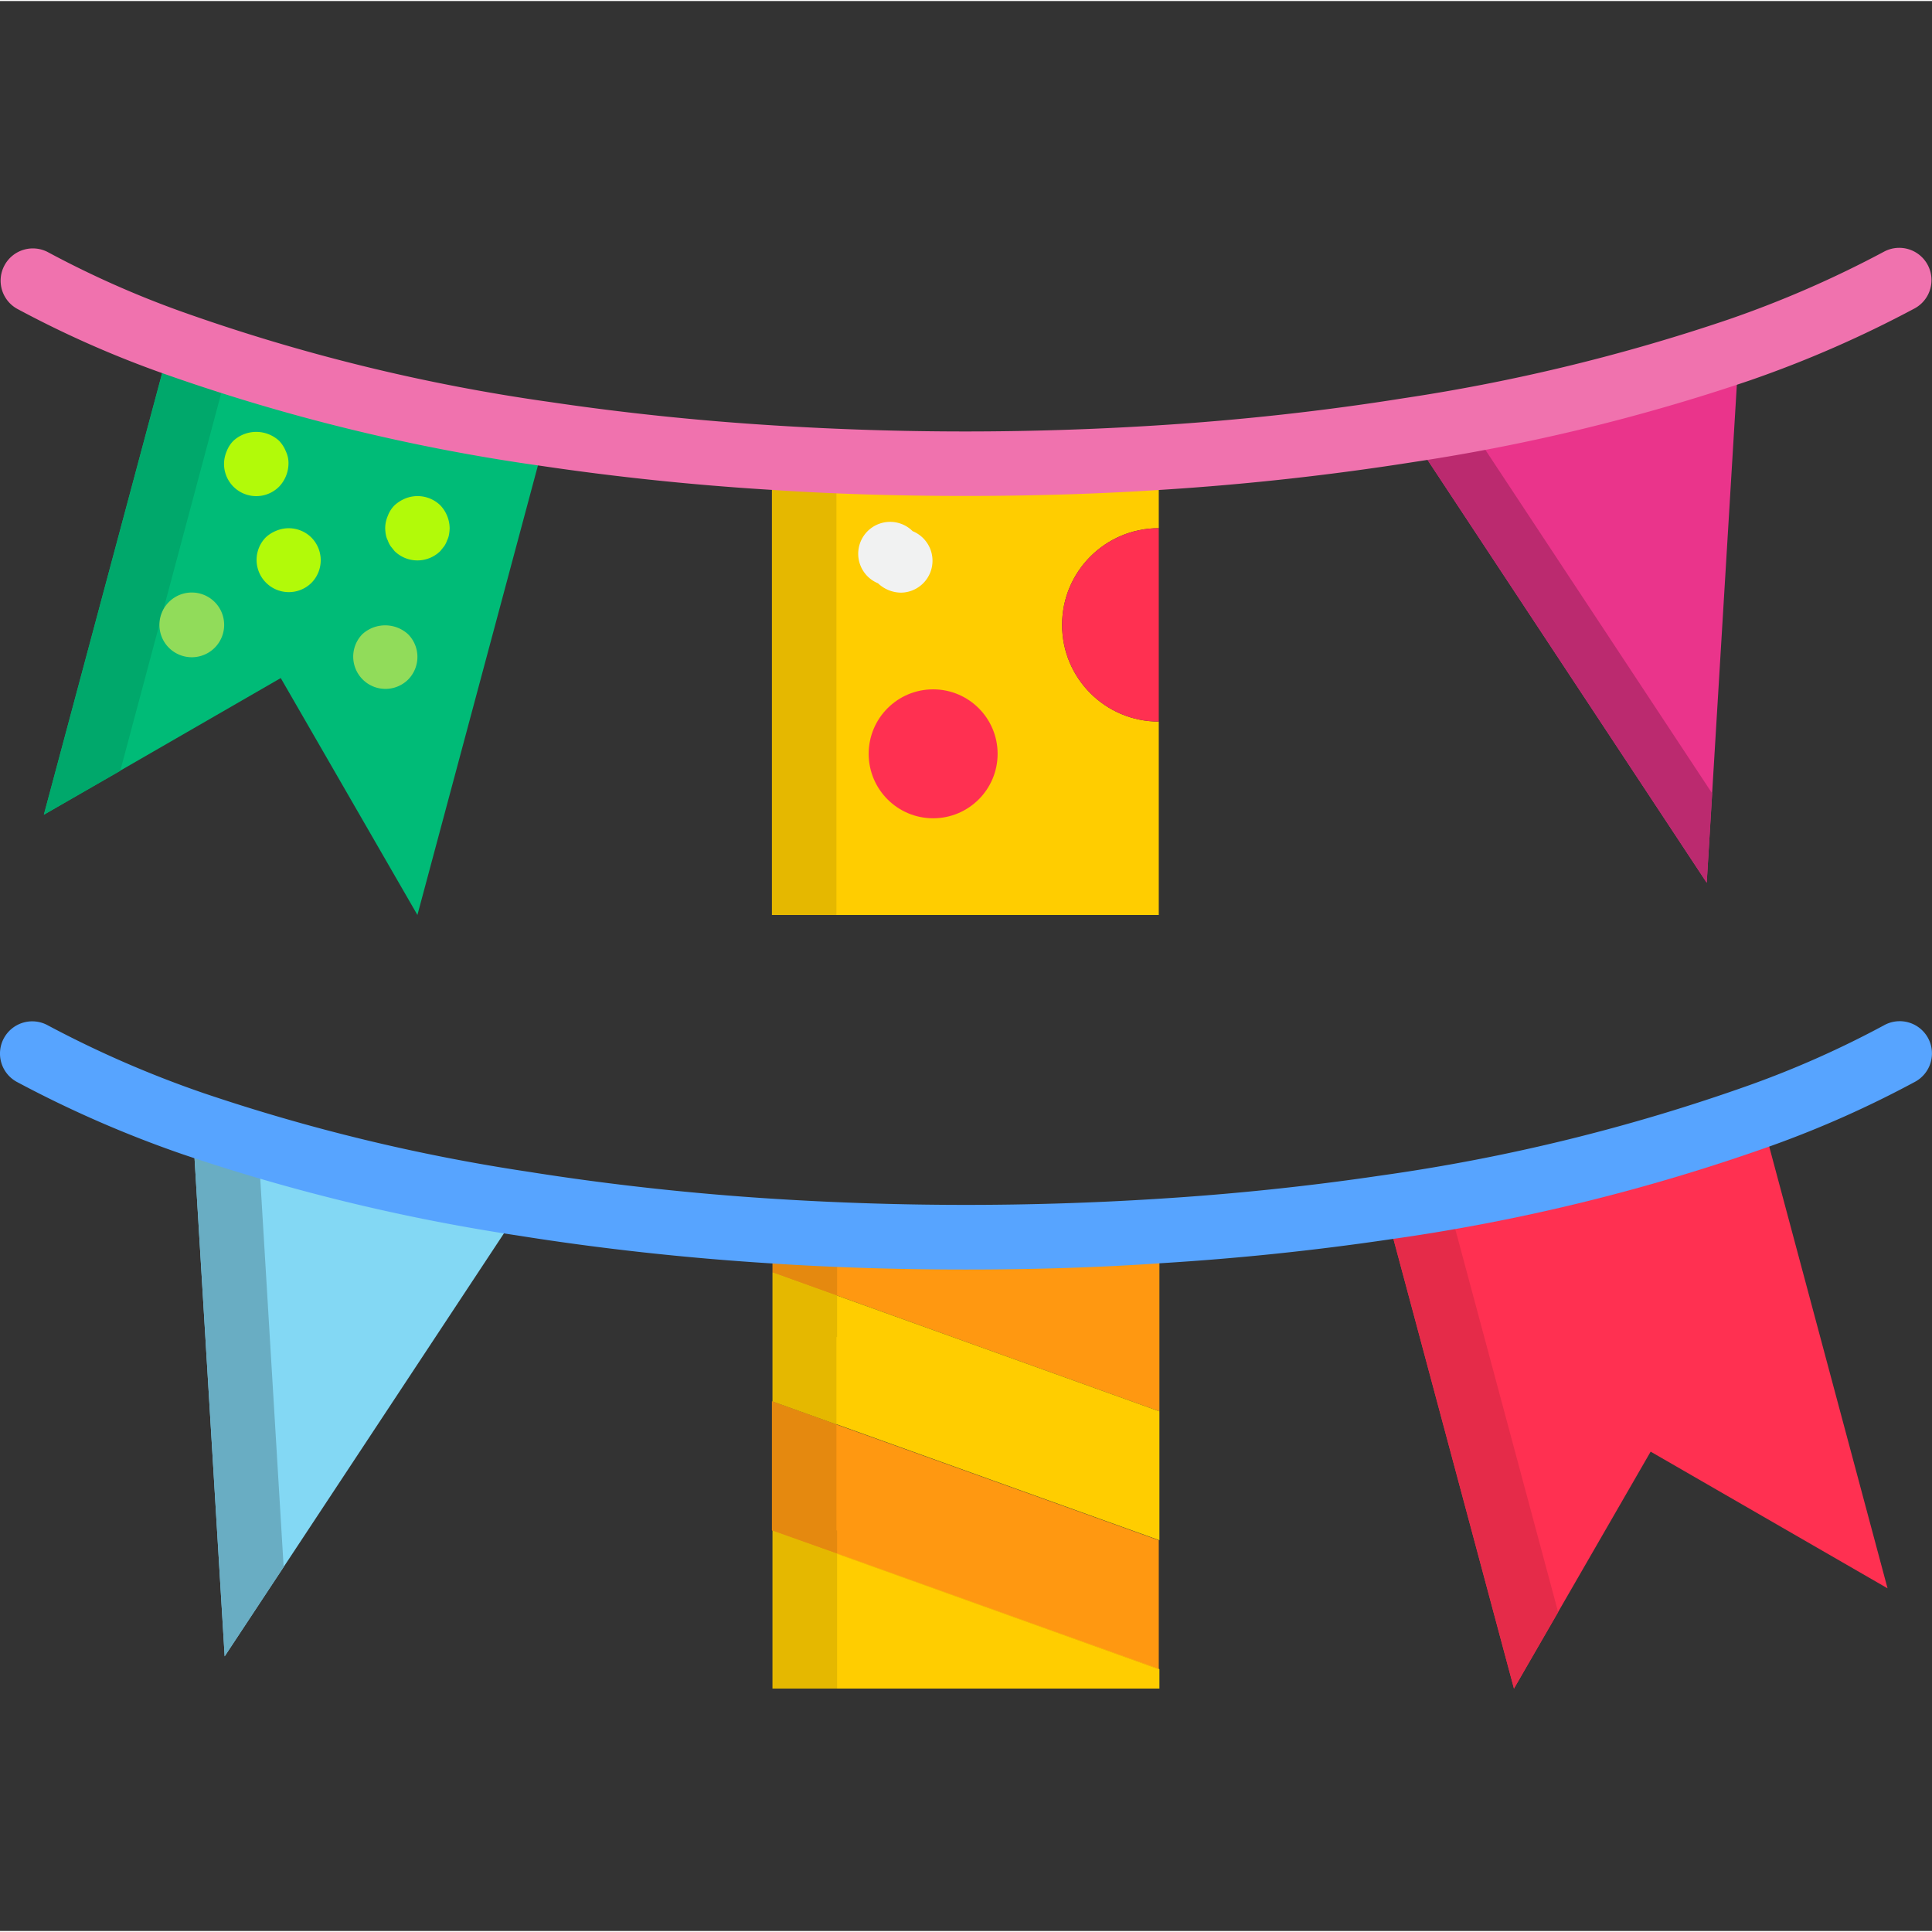
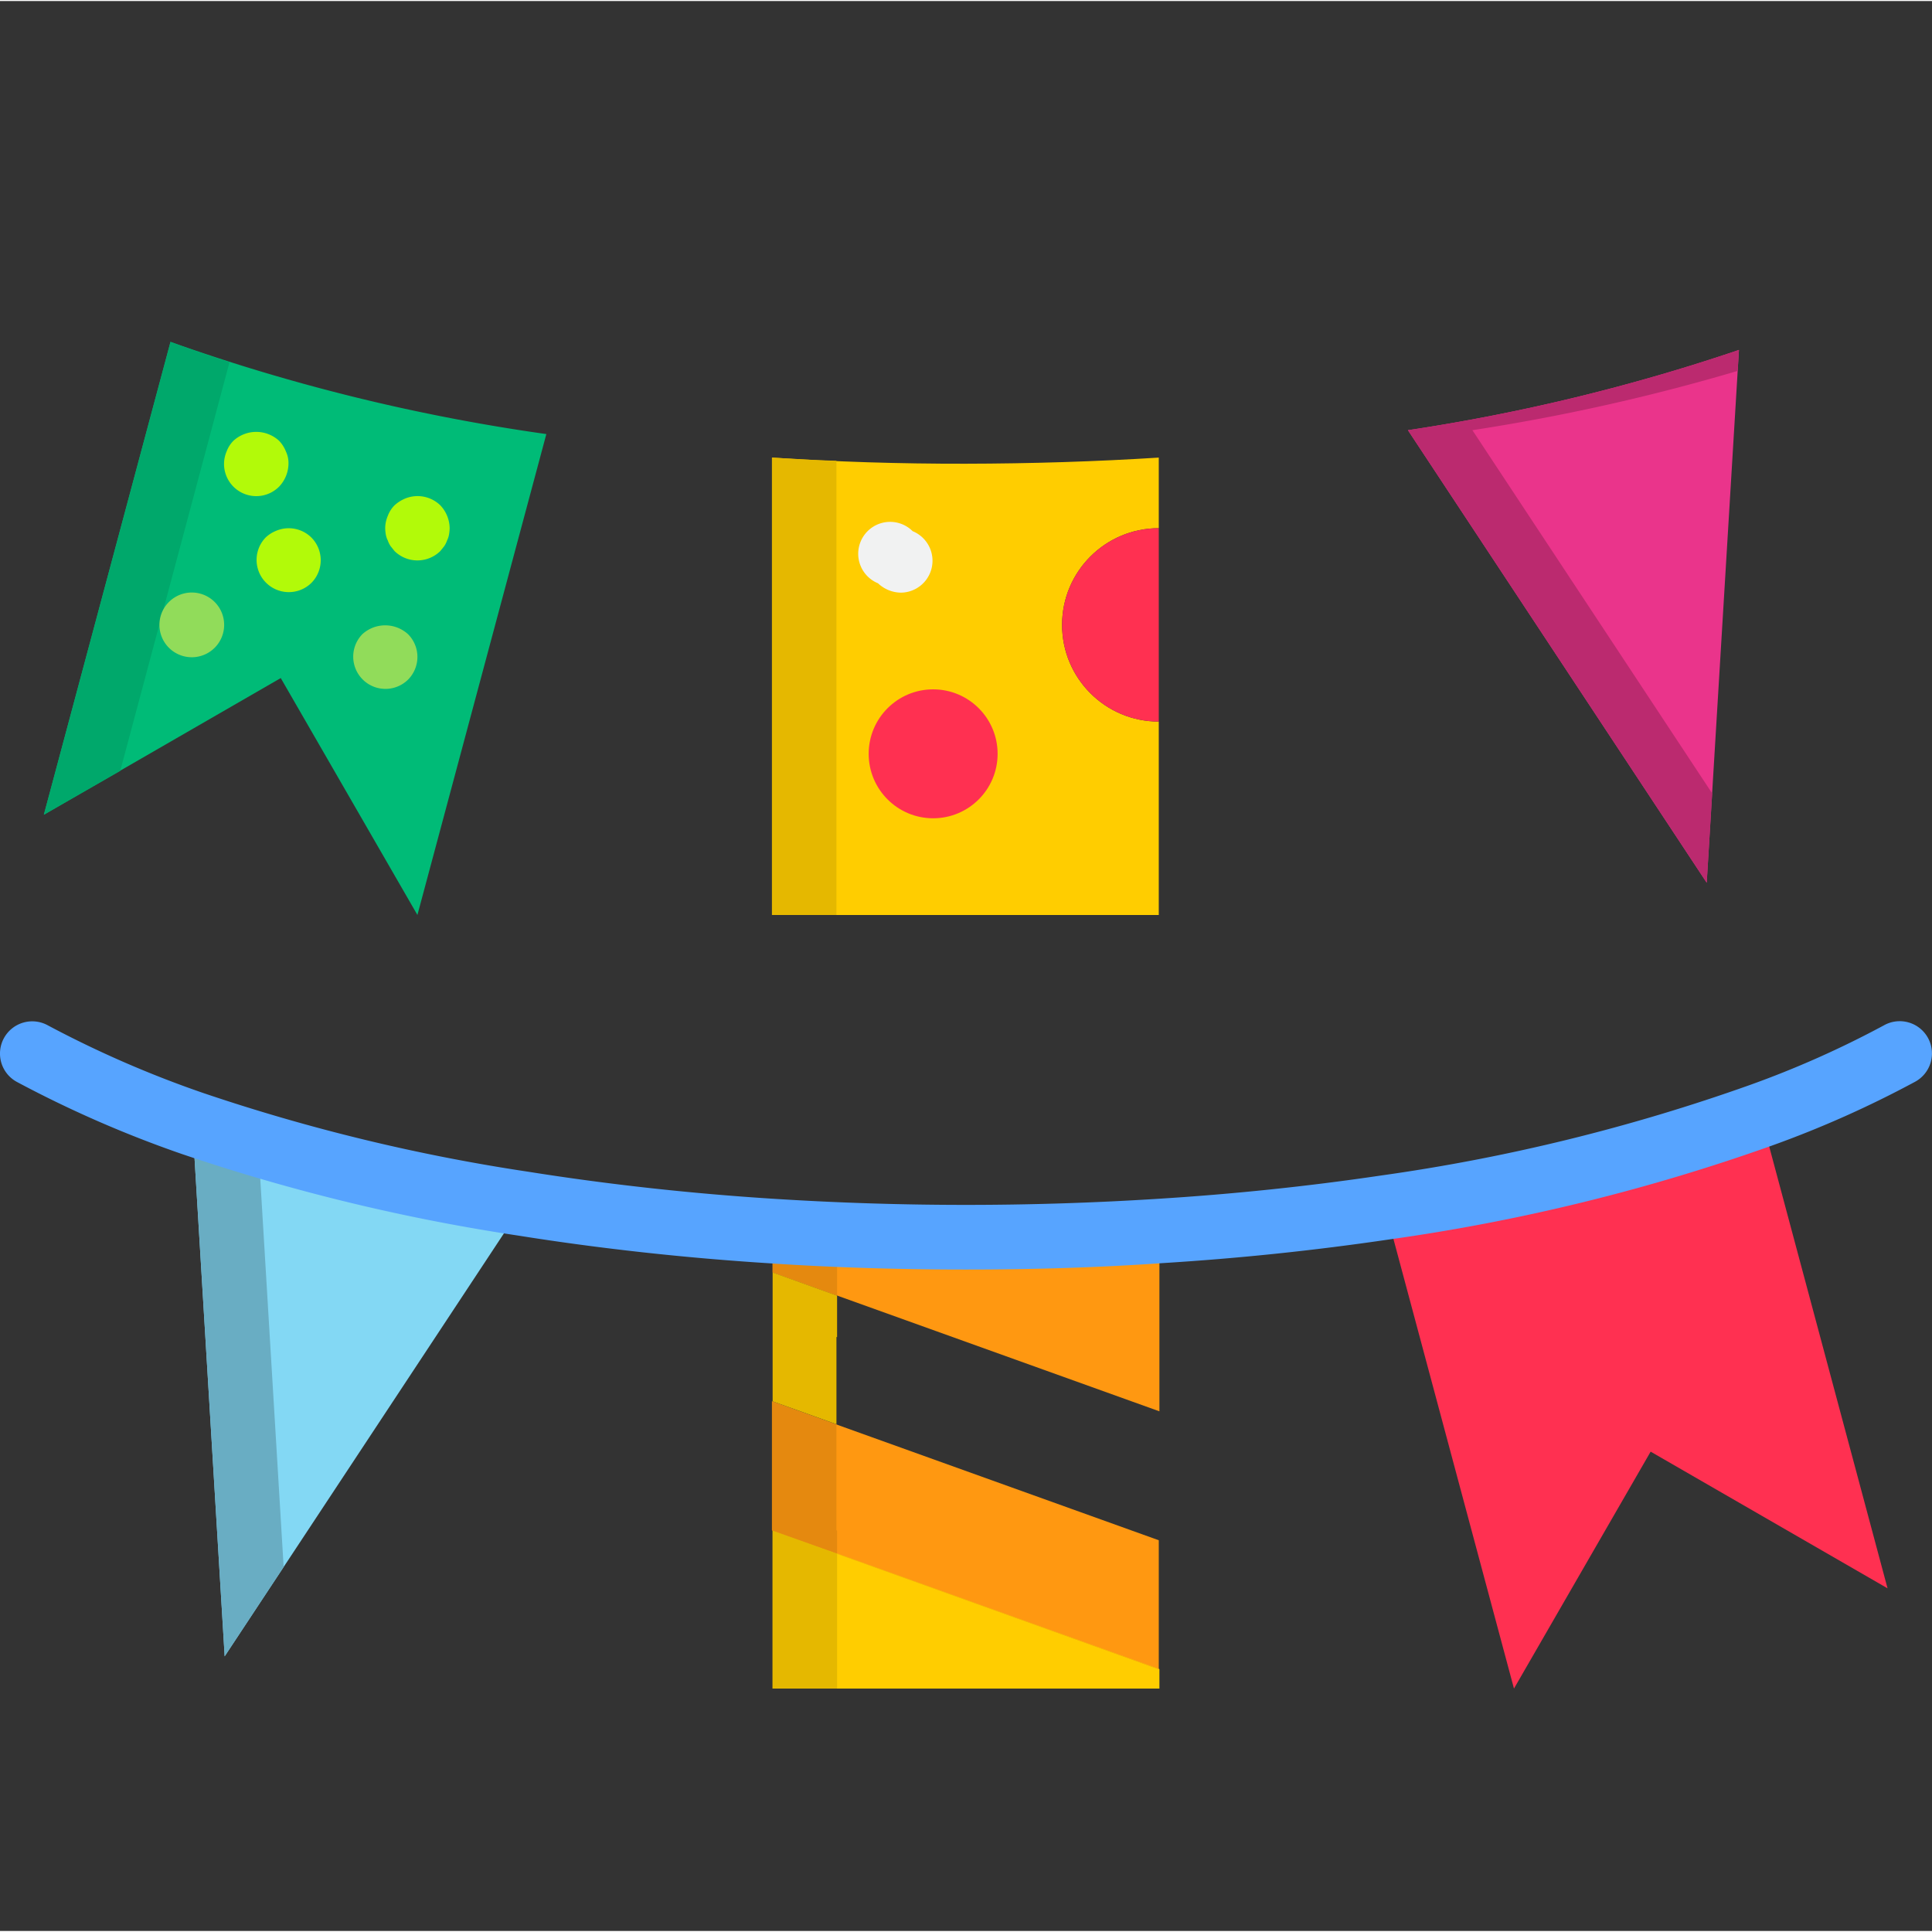
<svg xmlns="http://www.w3.org/2000/svg" height="479pt" viewBox="0 -61 479.514 479" width="479pt">
  <rect x="0" y="-61" width="479.514" height="479" fill="#333333" stroke="none" />
  <path d="M10.883 140.957l58.8-33.922 33.919 58.8 32-119.358A476.7 476.7 0 0 1 42.32 23.594zm0 0" fill="#0b7" />
  <path d="M56.96 28.637L29.845 130.074l-18.961 10.883L42.32 23.594a314.094 314.094 0 0 0 14.64 5.043zm0 0" fill="#00a86b" />
  <path d="M191.762 357.836h96v-4.809l-96-34.48zm0 0" fill="#ffcd00" />
  <path d="M287.762 244.316c-15.574 1.012-31.574 1.52-48 1.52s-32.426-.508-48-1.52v10.23l96 34.481zm-96.16 42.231v32l96 34.48v-32zm0 0" fill="#ff9811" />
-   <path d="M287.762 289.027l-96-34.48v32l96 34.48zm0 0" fill="#ffcd00" />
  <path d="M287.602 352.957v.078l-79.84-28.64v33.44h-16v-39.28l16 5.761zm0 0" fill="#e5b800" />
  <path d="M191.762 244.316c5.281.32 10.64.641 16 .797v15.203l-16-5.761zm16 74.321v5.68l-16-5.68-.16-.082v-32l16 5.761v26.239zm0 0" fill="#e5890f" />
  <path d="M287.602 352.957v.078l-79.84-28.64v-.079zm0 0" fill="#ff9811" />
  <path d="M207.762 260.316v10.32l-.16-.081v21.68l-15.84-5.68v-32zm0 0" fill="#e5b800" />
  <path d="M287.602 352.957v.078l-79.84-28.64v-.079zm0 0" fill="#ffcd00" />
  <path d="M409.684 299.035l58.796 33.922-31.437-117.363a476.7 476.7 0 0 1-93.281 22.883l32 119.359zm0 0" fill="#ff3051" />
-   <path d="M359.762 238.477l26.96 100.398-10.96 18.96-32-119.358a476.7 476.7 0 0 0 93.281-22.883l1.36 5.043a504.625 504.625 0 0 1-78.641 17.84zm0 0" fill="#e52b49" />
  <path d="M263.602 93.836c0 13.254 10.746 24 24 24v48h-96V52.316c15.601 1.04 31.601 1.547 48 1.52 16.402-.027 32.402-.535 48-1.52v17.52c-13.254 0-24 10.746-24 24zm0 0" fill="#ffcd00" />
  <path d="M191.602 52.316c5.28.32 10.64.641 16 .797v112.723h-16zm0 0" fill="#e5b800" />
  <path d="M431.602 25.594a475.481 475.481 0 0 1-82.16 19.922l74.16 112.32zm0 0" fill="#ea348b" />
  <path d="M431.281 30.797a498.671 498.671 0 0 1-65.84 14.719l59.52 90.16-1.36 22.16-74.16-112.32a475.481 475.481 0 0 0 82.16-19.922zm0 0" fill="#bb2a6f" />
  <path d="M129.922 237.516zm0 0" fill="#ffcd00" />
  <path d="M129.922 237.516a475.568 475.568 0 0 1-82.16-19.922l8 132.242zm0 0" fill="#83d8f4" />
  <path d="M70.402 327.676l-14.64 22.16-8-132.242c5.281 1.84 10.718 3.601 16.32 5.203zm0 0" fill="#69adc3" />
  <path d="M263.602 93.836c0 13.254 10.746 24 24 24v-48c-13.254 0-24 10.746-24 24zm-16 32c0 8.836-7.165 16-16 16-8.836 0-16-7.164-16-16s7.164-16 16-16c8.835 0 16 7.164 16 16zm0 0" fill="#ff3051" />
  <path d="M223.602 85.836a7.922 7.922 0 0 0 2.918-15.254 7.92 7.92 0 1 0-8.598 12.934 8.418 8.418 0 0 0 5.68 2.32zm0 0" fill="#f1f2f2" />
  <path d="M68.563 70.477a8.262 8.262 0 0 0-2.641 1.68A8 8 0 0 0 77.25 83.453a7.996 7.996 0 0 0 .031-11.298 7.996 7.996 0 0 0-8.719-1.68zm0 0" fill="#b2fa09" />
  <path d="M41.922 88.156a8.032 8.032 0 1 0 11.36 11.36 8.032 8.032 0 0 0-11.36-11.36zm0 0" fill="#91dc5a" />
  <path d="M69.281 59.516a8.418 8.418 0 0 0 2.32-5.68 6.69 6.69 0 0 0-.64-3.04 8.262 8.262 0 0 0-1.68-2.64 8.374 8.374 0 0 0-11.36 0 7.451 7.451 0 0 0-1.679 2.64 7.965 7.965 0 0 0-.64 3.04 7.995 7.995 0 0 0 4.933 7.434c3 1.246 6.457.554 8.746-1.754zm0 0" fill="#b2fa09" />
  <path d="M89.922 96.156a8 8 0 0 0 11.328 11.297 7.996 7.996 0 0 0 .031-11.297 8.414 8.414 0 0 0-11.36 0zm0 0" fill="#91dc5a" />
  <path d="M109.281 64.156a8.125 8.125 0 0 0-8.719-1.68 9.224 9.224 0 0 0-2.64 1.68 7.451 7.451 0 0 0-1.68 2.64 7.965 7.965 0 0 0-.64 3.04c.015.535.066 1.07.16 1.598.086.504.25.988.48 1.441.176.512.418.996.719 1.441l.96 1.2a8.112 8.112 0 0 0 11.36 0l.961-1.2a5.85 5.85 0 0 0 .719-1.441c.23-.453.394-.938.48-1.441.094-.528.149-1.063.16-1.598a8.41 8.41 0 0 0-2.32-5.68zm0 0" fill="#b2fa09" />
-   <path d="M239.602 61.836c-16.887 0-33.215-.512-48.528-1.535-19.015-1.176-38.09-3.16-56.64-5.914a482.136 482.136 0 0 1-94.887-23.29A258.774 258.774 0 0 1 4.16 15.333 7.999 7.999 0 0 1 1.137 4.559 8 8 0 0 1 11.844 1.3a242.707 242.707 0 0 0 33.222 14.781 466.365 466.365 0 0 0 91.72 22.48c18.097 2.68 36.71 4.618 55.312 5.77 31.629 2 63.347 2 94.976 0 20.801-1.305 41.313-3.57 61.113-6.723a466.55 466.55 0 0 0 80.797-19.566 264.96 264.96 0 0 0 38.555-16.8 8.001 8.001 0 0 1 7.695 14.031 282.603 282.603 0 0 1-40.937 17.89 483.263 483.263 0 0 1-83.59 20.277 673.999 673.999 0 0 1-62.578 6.883c-15.313 1-31.64 1.512-48.527 1.512zm0 0" fill="#f072ae" />
  <path d="M239.762 253.836c-16.887 0-33.215-.512-48.528-1.535-21.214-1.336-42.273-3.649-62.57-6.883a483.958 483.958 0 0 1-83.543-20.262A283.23 283.23 0 0 1 4.152 207.25a8 8 0 0 1-3.168-10.863 8.007 8.007 0 0 1 10.868-3.168 266.315 266.315 0 0 0 38.582 16.8 467.704 467.704 0 0 0 80.726 19.551c19.817 3.153 40.371 5.418 61.106 6.723 31.625 2 63.343 2 94.968 0 18.633-1.152 37.246-3.09 55.36-5.77a465.899 465.899 0 0 0 91.672-22.472 242.25 242.25 0 0 0 33.257-14.793 8.001 8.001 0 1 1 7.68 14.035 259.505 259.505 0 0 1-35.418 15.781 482.545 482.545 0 0 1-94.84 23.274 668.68 668.68 0 0 1-56.687 5.91c-15.281 1.066-31.61 1.578-48.496 1.578zm0 0" fill="#57a4ff" />
</svg>